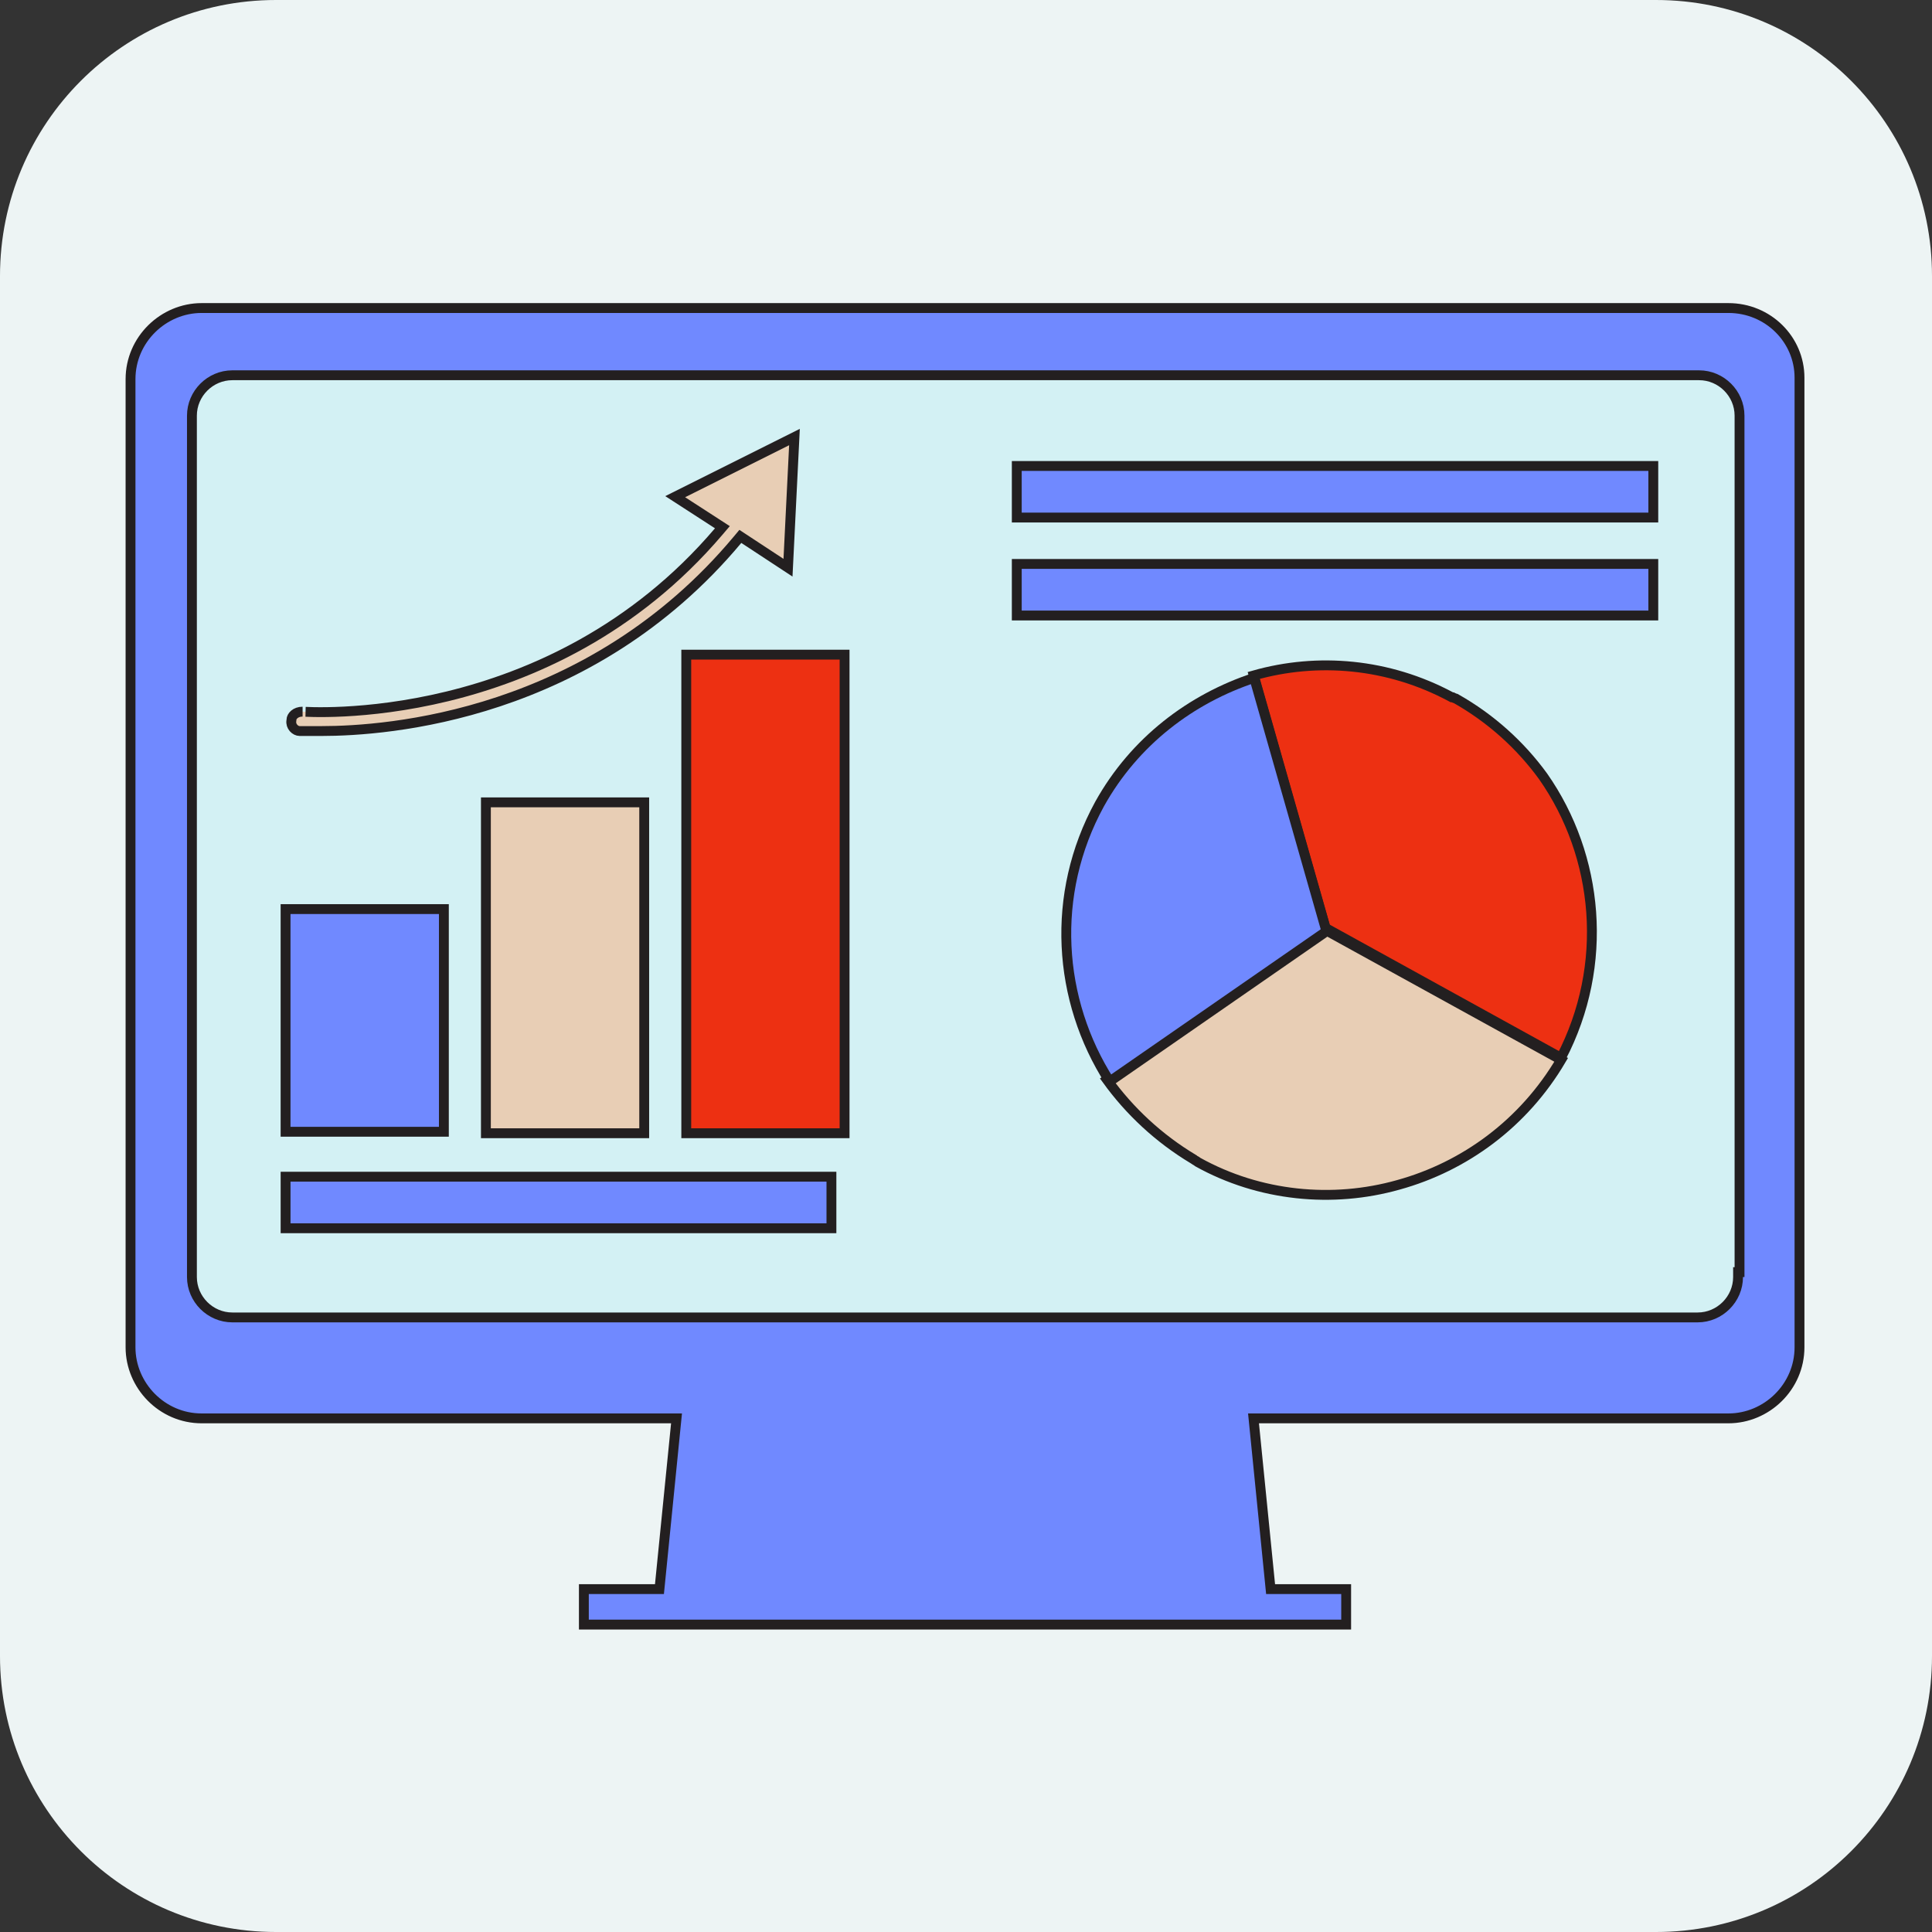
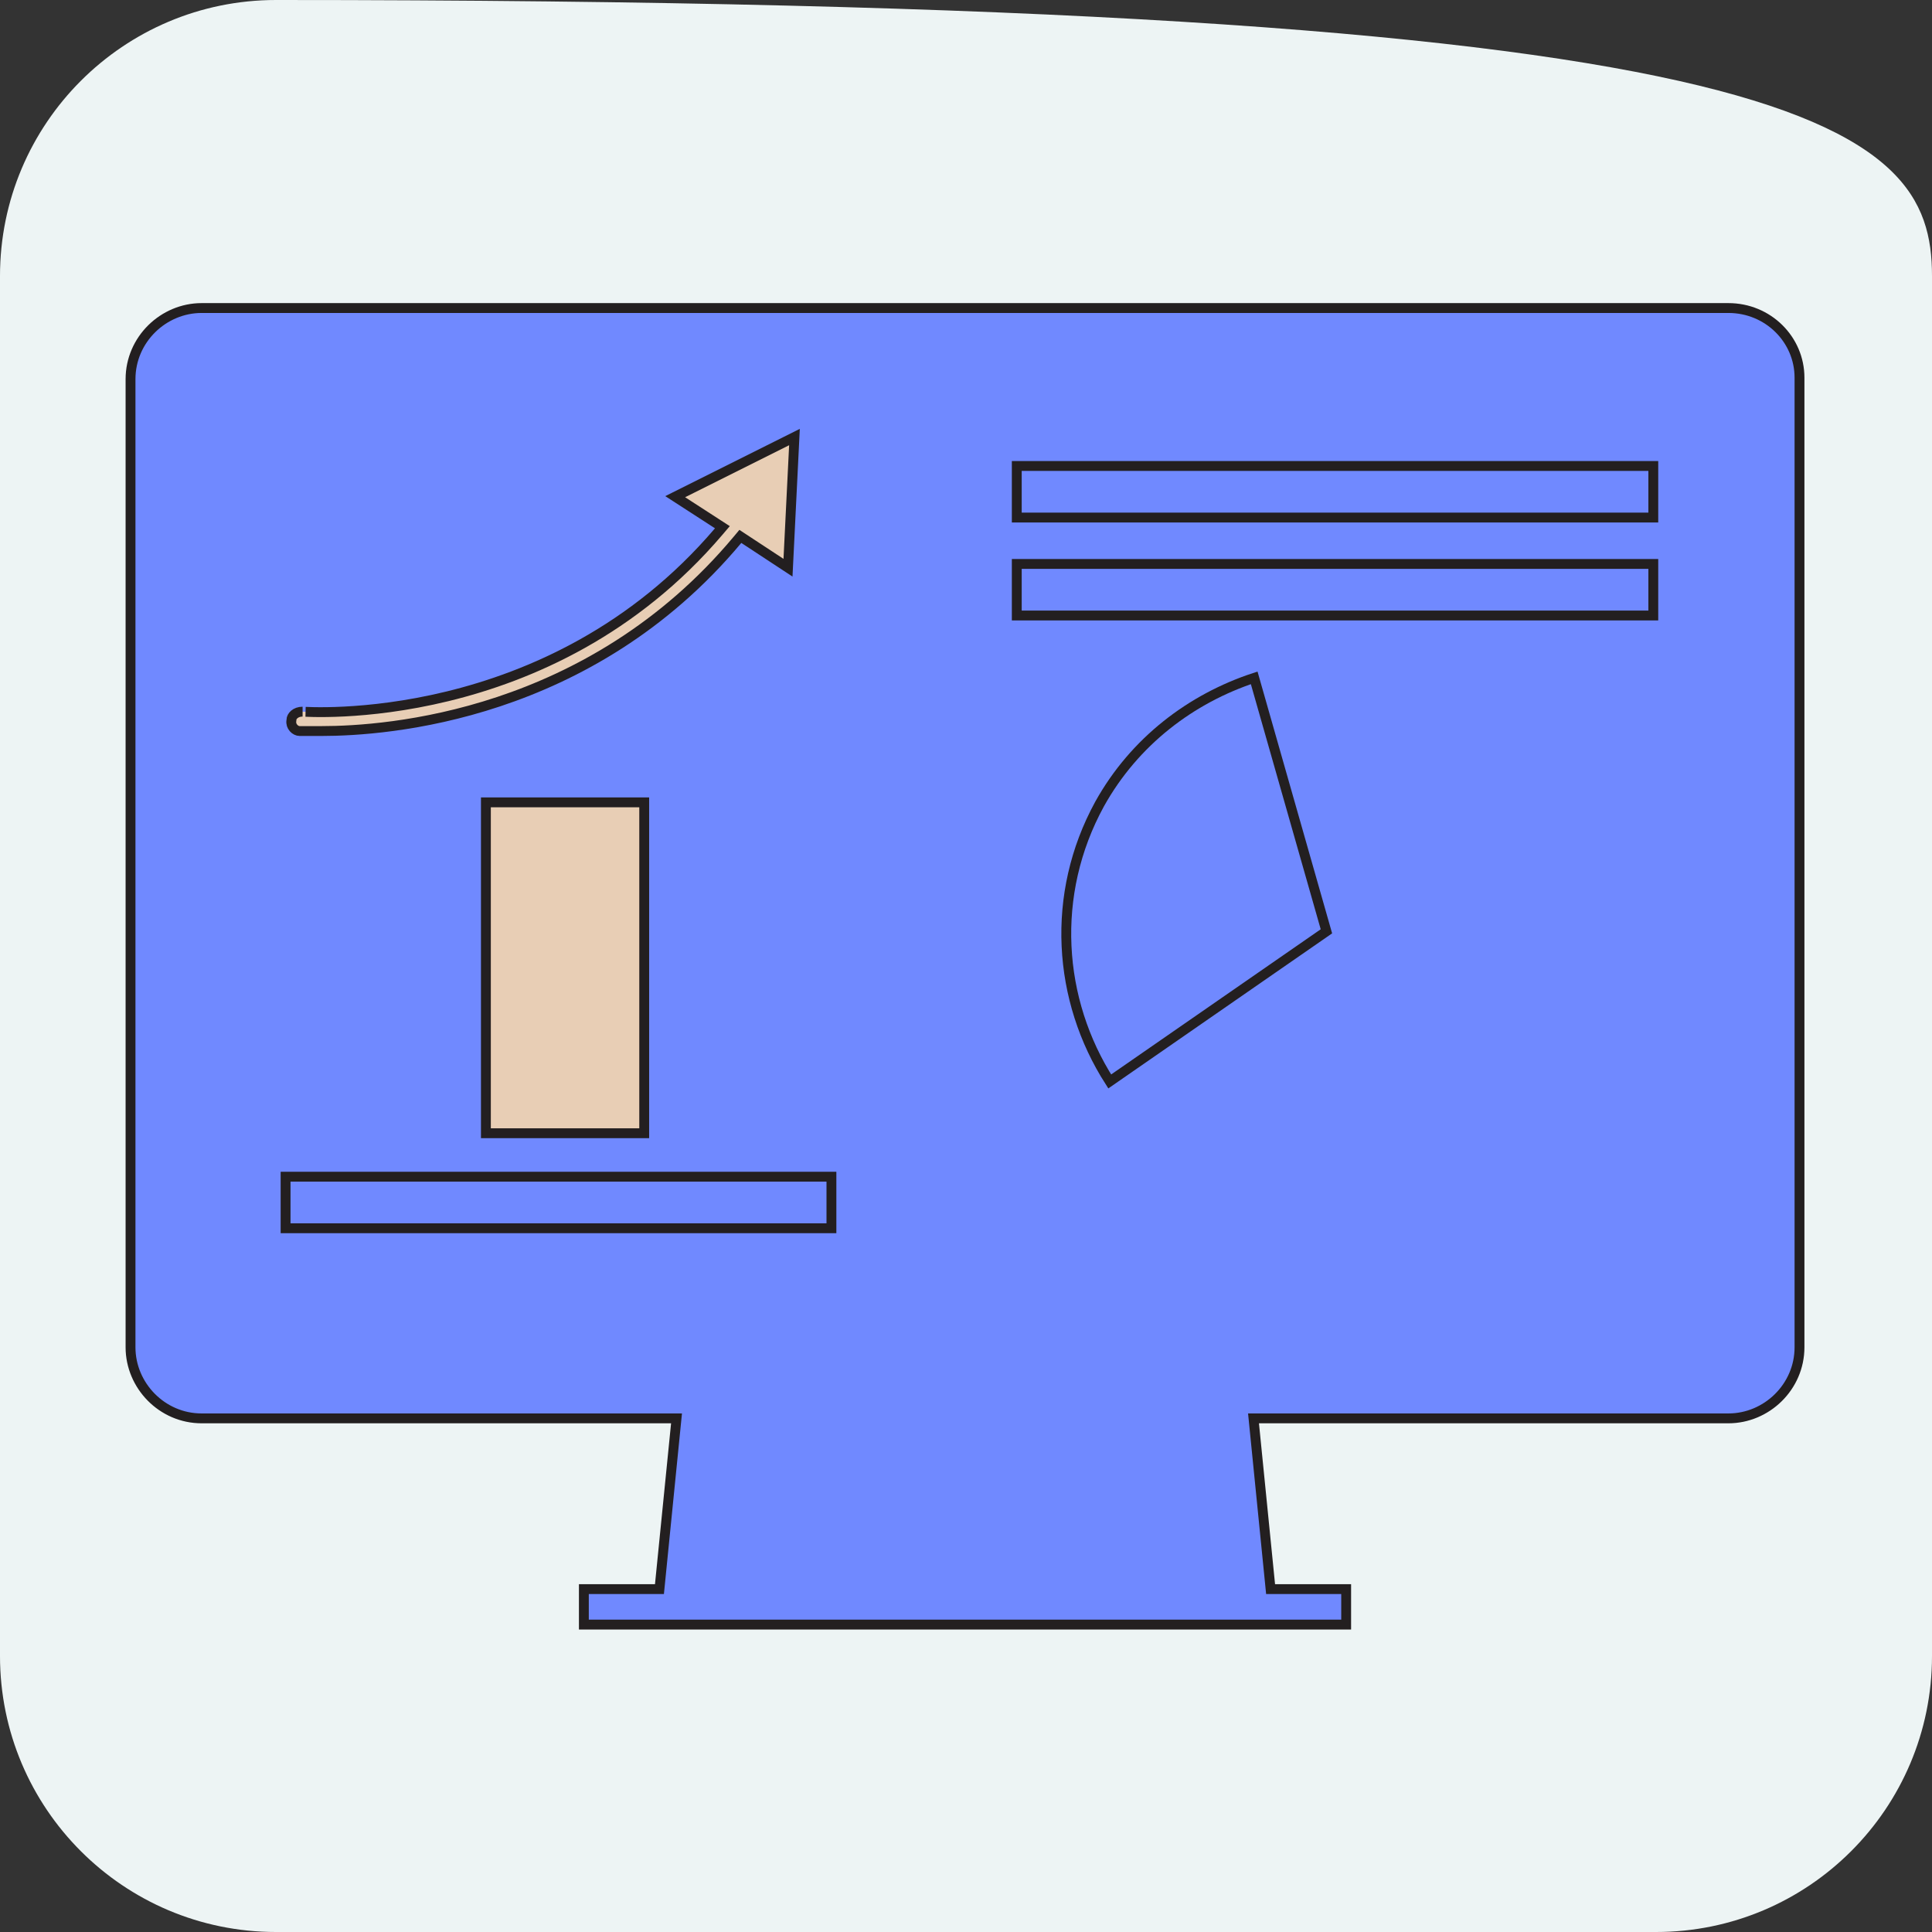
<svg xmlns="http://www.w3.org/2000/svg" width="196" height="196" viewBox="0 0 196 196" fill="none">
  <rect x="0" y="0" width="196" height="196" fill="#333333" stroke="none" />
-   <path d="M0 28C0 12.536 12.536 0 28 0H168C183.464 0 196 12.536 196 28V168C196 183.464 183.464 196 168 196H28C12.536 196 0 183.464 0 168V28Z" fill="#EDF4F4" />
+   <path d="M0 28C0 12.536 12.536 0 28 0C183.464 0 196 12.536 196 28V168C196 183.464 183.464 196 168 196H28C12.536 196 0 183.464 0 168V28Z" fill="#EDF4F4" />
  <path d="M68.578 144.443L68.633 143.893H68.08H20.457C16.437 143.893 13.242 140.563 13.242 136.678V128.222V46.921V38.465C13.242 34.445 16.573 31.25 20.457 31.25H175.344C179.376 31.25 182.558 34.445 182.558 38.316V46.773V128.222V136.678C182.558 140.698 179.228 143.893 175.344 143.893H127.72H127.168L127.223 144.443L128.855 160.762L128.9 161.213H129.352H136.567V164.812H59.233V161.213H66.448H66.901L66.946 160.762L68.578 144.443Z" fill="#7089FF" stroke="#231F20" />
-   <path d="M176.474 129.053H176.325V129.553C176.325 131.799 174.472 133.652 172.226 133.652H23.57C21.324 133.652 19.471 131.799 19.471 129.553V42.169C19.471 39.923 21.324 38.07 23.57 38.07H172.374C174.62 38.07 176.474 39.923 176.474 42.169V129.053Z" fill="#D3F1F4" stroke="#231F20" />
-   <path d="M141.873 120.199L141.87 120.2C135.186 122.089 127.779 121.368 121.53 117.899C121.418 117.802 121.31 117.748 121.245 117.716L121.237 117.712C121.163 117.675 121.155 117.668 121.144 117.657L121.101 117.613L121.048 117.582C117.55 115.483 114.588 112.713 112.292 109.529L134.321 94.267L158.379 107.521C154.573 113.984 148.572 118.346 141.873 120.199Z" fill="#E8CEB5" stroke="#231F20" />
-   <path d="M147.178 70.681L147.288 70.74H147.368C147.377 70.745 147.39 70.751 147.41 70.761L147.415 70.763C147.448 70.78 147.506 70.809 147.568 70.832C147.601 70.845 147.643 70.858 147.69 70.869C151.257 72.885 154.256 75.609 156.544 78.758C162.217 86.855 163.282 97.89 158.363 107.317L134.484 94.146L127.193 68.523C133.695 66.671 140.848 67.301 147.178 70.681Z" fill="#ED3012" stroke="#231F20" />
  <path d="M112.581 109.712C107.293 101.458 106.535 90.743 111.547 81.578C115.097 75.189 120.864 70.871 127.237 68.767L134.564 94.482L112.581 109.712Z" fill="#7089FF" stroke="#231F20" />
-   <path d="M28.97 114.816V92.227H45.031V114.816H28.97Z" fill="#7089FF" stroke="#231F20" />
  <path d="M49.294 114.966V81.398H65.355V114.966H49.294Z" fill="#E8CEB5" stroke="#231F20" />
-   <path d="M69.621 114.966V66.414H85.682V114.966H69.621Z" fill="#ED3012" stroke="#231F20" />
  <path d="M72.807 53.176L68.498 50.388L80.598 44.338L79.942 57.594L75.48 54.662L75.108 54.417L74.822 54.759C59.832 72.688 39.251 74.163 32.627 74.163H32.619H32.611H32.603H32.595H32.588H32.58H32.572H32.564H32.557H32.549H32.541H32.533H32.526H32.518H32.51H32.503H32.495H32.487H32.48H32.472H32.465H32.457H32.449H32.442H32.434H32.427H32.419H32.412H32.404H32.397H32.389H32.382H32.374H32.367H32.359H32.352H32.344H32.337H32.329H32.322H32.315H32.307H32.3H32.292H32.285H32.278H32.27H32.263H32.256H32.248H32.241H32.234H32.227H32.219H32.212H32.205H32.198H32.191H32.183H32.176H32.169H32.162H32.155H32.148H32.141H32.133H32.126H32.119H32.112H32.105H32.098H32.091H32.084H32.077H32.07H32.063H32.056H32.049H32.042H32.035H32.028H32.021H32.014H32.007H32H31.994H31.987H31.98H31.973H31.966H31.959H31.953H31.946H31.939H31.932H31.925H31.919H31.912H31.905H31.898H31.892H31.885H31.878H31.872H31.865H31.858H31.852H31.845H31.839H31.832H31.825H31.819H31.812H31.806H31.799H31.793H31.786H31.78H31.773H31.767H31.76H31.754H31.747H31.741H31.735H31.728H31.722H31.716H31.709H31.703H31.697H31.69H31.684H31.678H31.671H31.665H31.659H31.653H31.646H31.64H31.634H31.628H31.622H31.616H31.609H31.603H31.597H31.591H31.585H31.579H31.573H31.567H31.561H31.555H31.549H31.543H31.537H31.531H31.525H31.519H31.513H31.507H31.501H31.495H31.489H31.483H31.477H31.472H31.466H31.46H31.454H31.448H31.443H31.437H31.431H31.425H31.42H31.414H31.408H31.403H31.397H31.391H31.386H31.38H31.375H31.369H31.363H31.358H31.352H31.347H31.341H31.336H31.33H31.325H31.319H31.314H31.308H31.303H31.297H31.292H31.287H31.281H31.276H31.271H31.265H31.26H31.255H31.25H31.244H31.239H31.234H31.229H31.223H31.218H31.213H31.208H31.203H31.197H31.192H31.187H31.182H31.177H31.172H31.167H31.162H31.157H31.152H31.147H31.142H31.137H31.132H31.127H31.122H31.117H31.112H31.108H31.103H31.098H31.093H31.088H31.083H31.079H31.074H31.069H31.064H31.06H31.055H31.05H31.046H31.041H31.036H31.032H31.027H31.022H31.018H31.013H31.009H31.004H31H30.995H30.991H30.986H30.982H30.977H30.973H30.968H30.964H30.959H30.955H30.951H30.946H30.942H30.938H30.933H30.929H30.925H30.921H30.916H30.912H30.908H30.904H30.9H30.896H30.892H30.887H30.883H30.879H30.875H30.871H30.867H30.863H30.859H30.855H30.851H30.847H30.843H30.839H30.835H30.831H30.827H30.824H30.82H30.816H30.812H30.808H30.805H30.801H30.797H30.793H30.79H30.786H30.782H30.779H30.775H30.771H30.768H30.764H30.76H30.757H30.753H30.75H30.746H30.743H30.739H30.736H30.732H30.729H30.725H30.722H30.719H30.715H30.712H30.709H30.705H30.702H30.699H30.695H30.692H30.689H30.686H30.683H30.679H30.676H30.673H30.67H30.667H30.664H30.661H30.657H30.654H30.651H30.648H30.645H30.642H30.64H30.637H30.634H30.631H30.628H30.625H30.622H30.619H30.616H30.614H30.611H30.608H30.605H30.602H30.6H30.597H30.594H30.592H30.589H30.587H30.584H30.581H30.579H30.576H30.574H30.571H30.569H30.566H30.564H30.561H30.559H30.556H30.554H30.552H30.549H30.547H30.544H30.542H30.54H30.538H30.535H30.533H30.531H30.529H30.526H30.524H30.522H30.52H30.518H30.516H30.514H30.512H30.51H30.508H30.506H30.504H30.502H30.5H30.498H30.496H30.494H30.492H30.49H30.488H30.487H30.485H30.483H30.481H30.48H30.478H30.476H30.474H30.473H30.471H30.47H30.468H30.466H30.465H30.463H30.462H30.46H30.459H30.457H30.456H30.454H30.453H30.451H30.45H30.449H30.447H30.446H30.445H30.443H30.442H30.441H30.44H30.438H30.437H30.436H30.435H30.434H30.433H30.431H30.43H30.429H30.428H30.427H30.426H30.425H30.424H30.423H30.422H30.422H30.421H30.42H30.419H30.418H30.417H30.416H30.416H30.415H30.414H30.413H30.413H30.412H30.412H30.411H30.41H30.41H30.409H30.409H30.408H30.407H30.407H30.407H30.406H30.406H30.405H30.405H30.404H30.404H30.404H30.404H30.403H30.403H30.403H30.402H30.402H30.402H30.402H30.402H30.402H30.401H30.401H30.401H30.401H30.401C29.952 74.163 29.464 73.683 29.559 73.114L29.566 73.073V73.031C29.566 72.658 29.982 72.196 30.698 72.196C30.688 72.196 32.315 72.317 34.924 72.184C37.545 72.05 41.202 71.662 45.392 70.643C53.773 68.604 64.299 64.036 72.916 53.92L73.286 53.486L72.807 53.176Z" fill="#E8CEB5" stroke="#231F20" />
  <path d="M28.972 124.606V119.375H84.348V124.606H28.972Z" fill="#7089FF" stroke="#231F20" />
  <path d="M103.151 52.505V47.273H167.726V52.505H103.151Z" fill="#7089FF" stroke="#231F20" />
  <path d="M103.151 62.442V57.211H167.726V62.442H103.151Z" fill="#7089FF" stroke="#231F20" />
</svg>